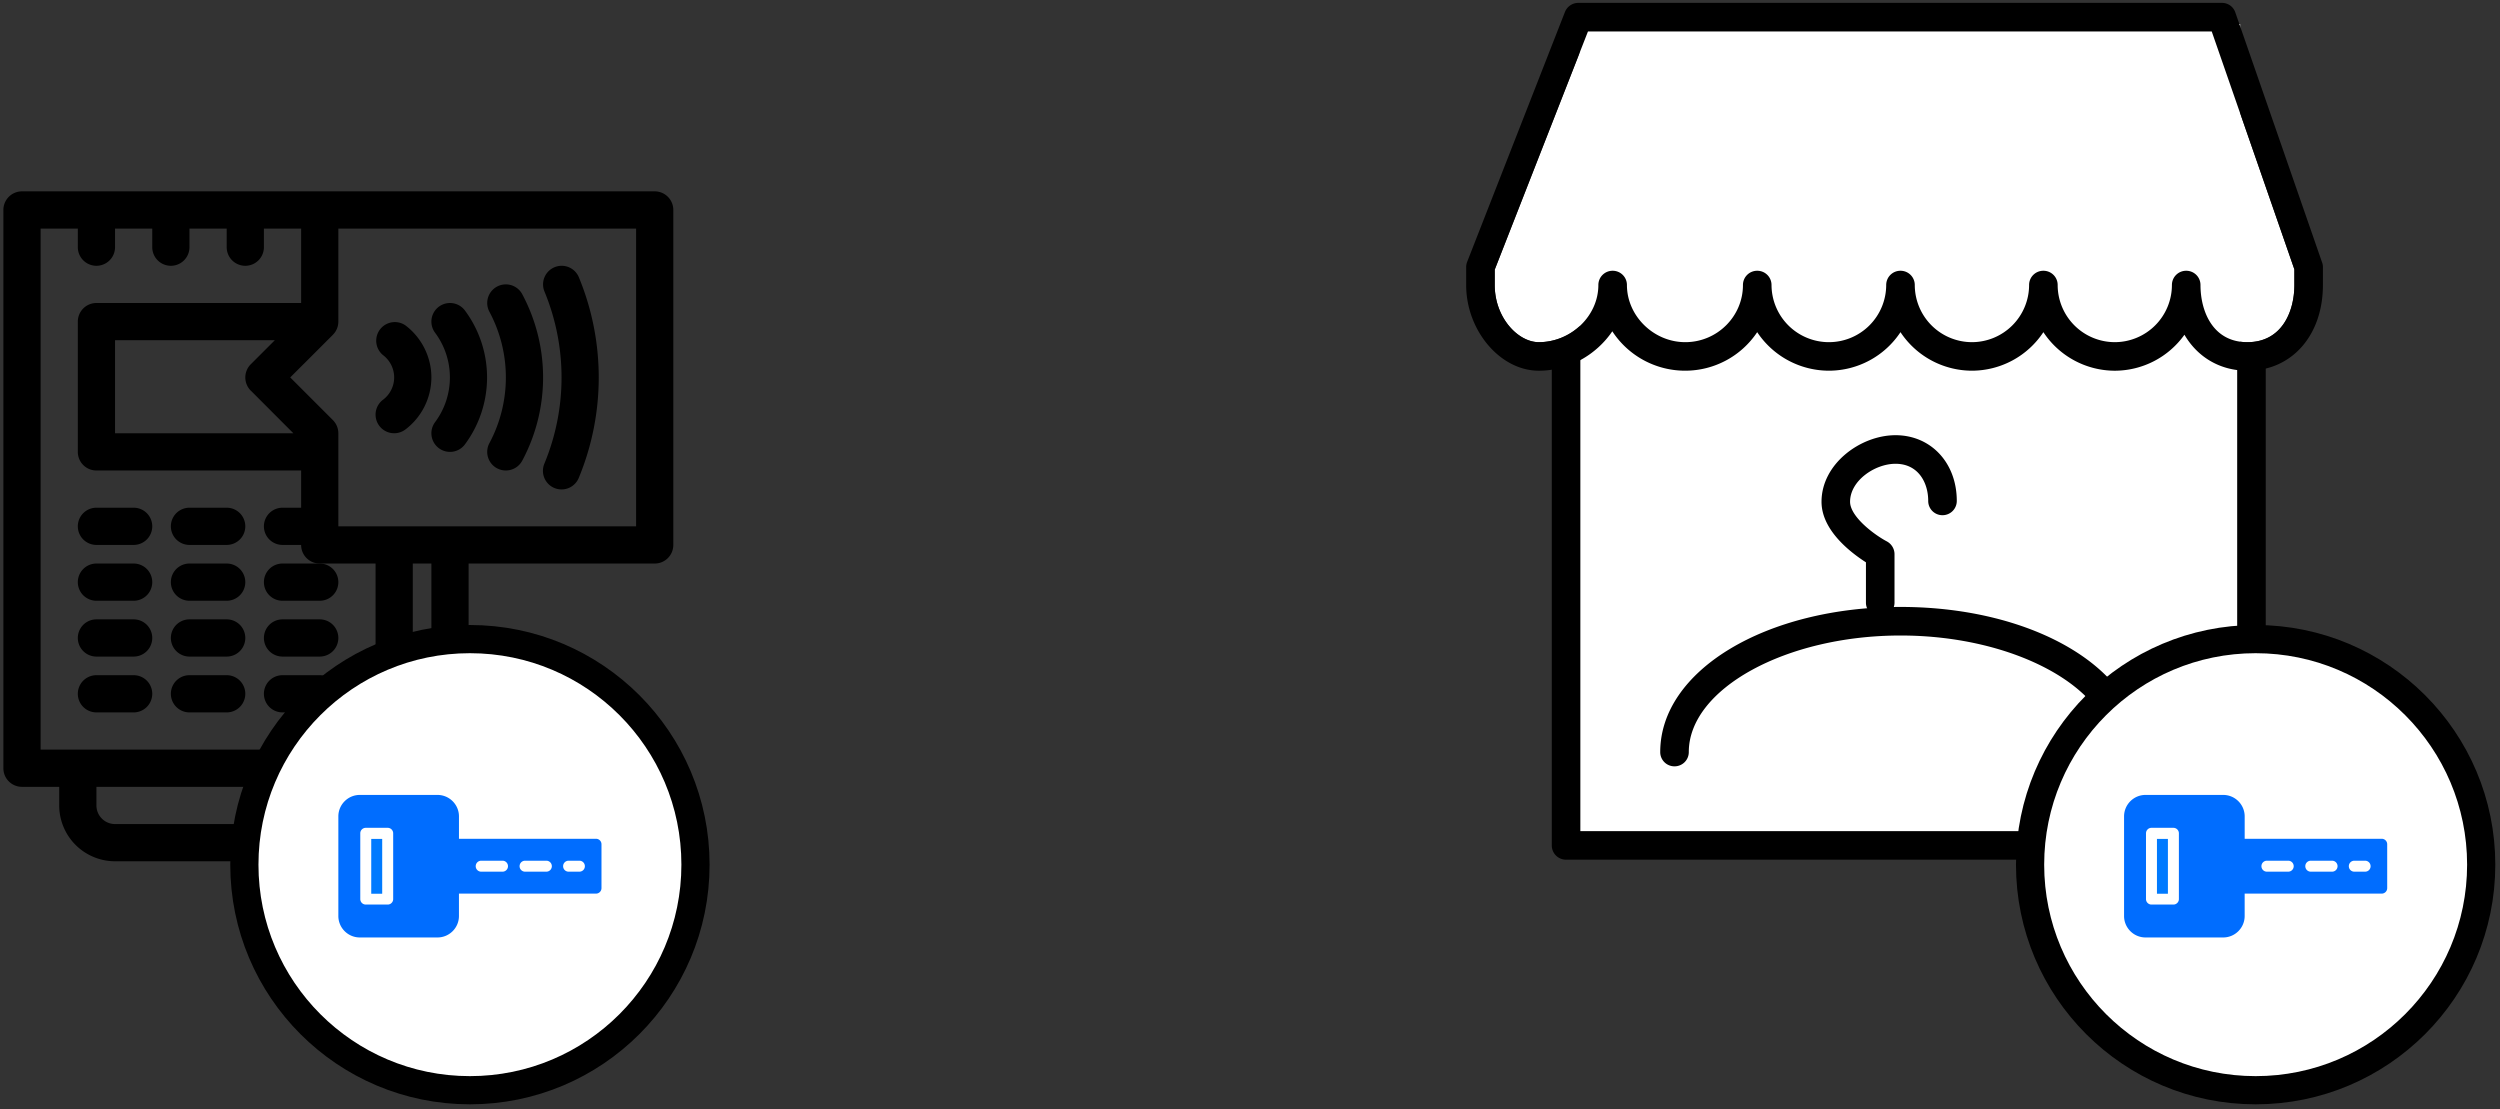
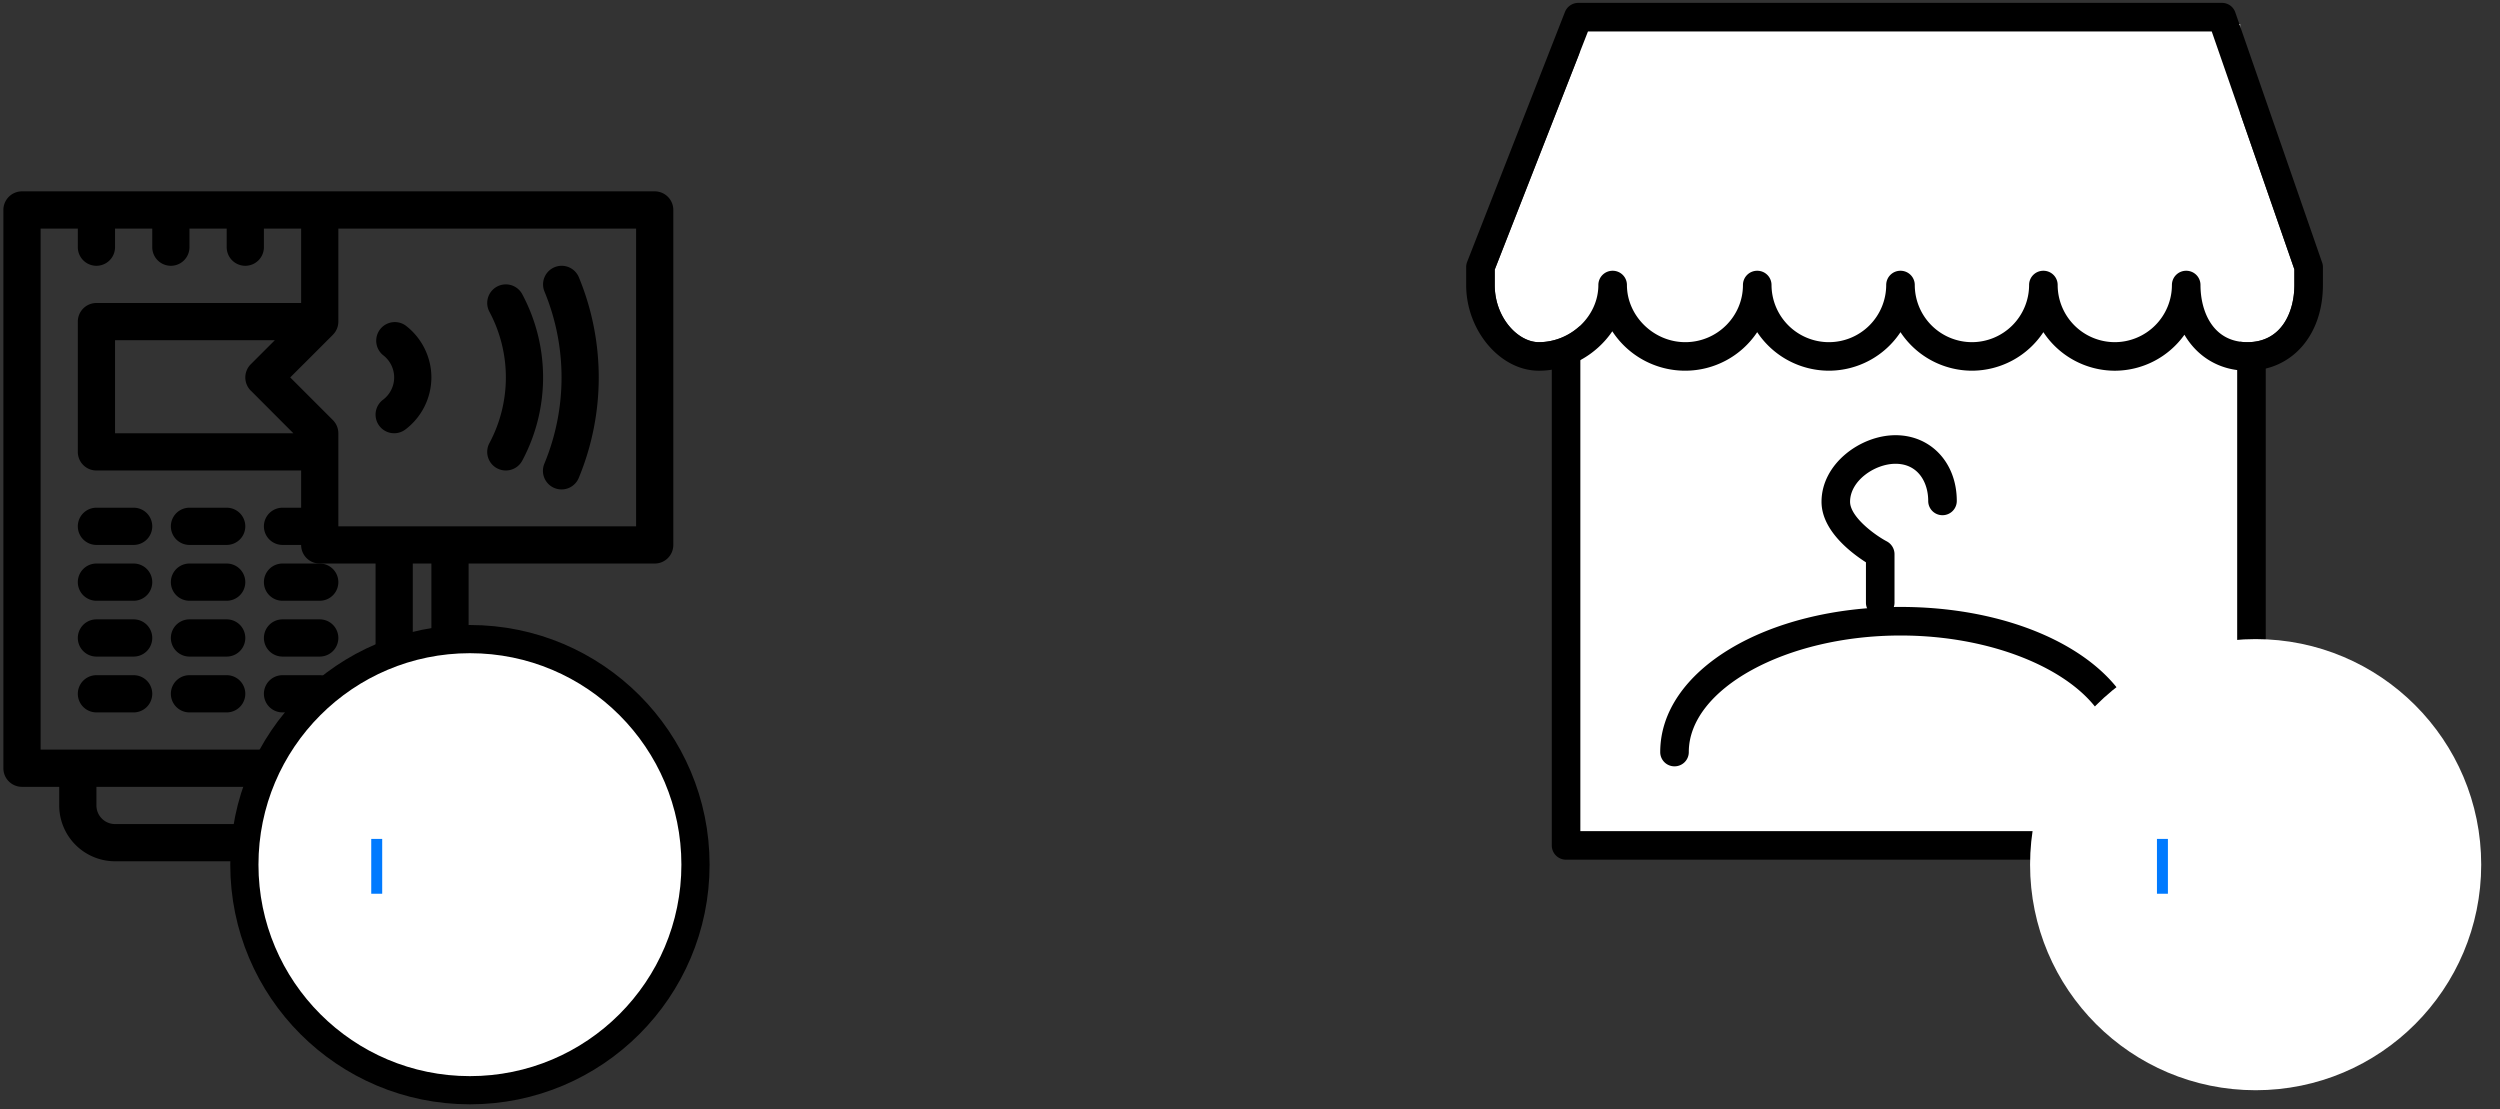
<svg xmlns="http://www.w3.org/2000/svg" width="133" height="59" viewBox="0 0 133 59">
  <rect x="0" y="0" width="133" height="59" fill="#333333" stroke="none" />
  <path fill="#fff" d="M84.037 1.278h35.14v44.187h-35.14z" />
  <path d="M83.315 45.735a.756.756 0 01-.76-.76V18.387h1.52v25.83h34.943v-25.83h1.52v26.588c0 .425-.34.76-.76.76z" />
  <path fill="#fff" d="M117.067 15.165c0 1.398.655 3.039 2.496 3.039 1.843 0 2.498-1.641 2.498-3.039v-.834l-4.395-12.657H84.48l-4.96 12.67v.821c0 1.734 1.238 3.039 2.345 3.039 1.717 0 3.168-1.396 3.168-3.039 0-.424.34-.76.76-.76s.76.336.76.76c0 1.643 1.42 3.039 3.102 3.039 1.694 0 3.07-1.366 3.07-3.039 0-.424.34-.76.76-.76s.76.336.76.76a3.052 3.052 0 003.055 3.039 3.047 3.047 0 003.046-3.039c0-.424.34-.76.76-.76s.76.336.76.76a3.046 3.046 0 003.043 3.039 3.045 3.045 0 003.04-3.039c0-.424.34-.76.76-.76.419 0 .759.336.759.76a3.044 3.044 0 003.04 3.039 3.044 3.044 0 003.039-3.039c0-.424.34-.76.76-.76.419 0 .759.336.759.76z" />
  <path d="M116.212 17.808a4.559 4.559 0 01-3.704 1.914 4.564 4.564 0 01-3.8-2.051 4.566 4.566 0 01-3.8 2.05 4.568 4.568 0 01-3.802-2.05 4.573 4.573 0 01-3.806 2.05 4.588 4.588 0 01-3.817-2.05 4.606 4.606 0 01-3.828 2.05 4.624 4.624 0 01-3.88-2.096c-.847 1.246-2.3 2.097-3.91 2.097-2.059 0-3.865-2.142-3.865-4.558v-.957a.79.79 0 01.052-.274L83.254.64a.767.767 0 01.708-.487h34.243c.324 0 .611.198.717.517l4.614 13.295a.65.65 0 01.043.242v.957c0 2.674-1.651 4.558-4.017 4.558-1.465 0-2.656-.73-3.35-1.914zm3.35.395c1.843 0 2.498-1.641 2.498-3.039v-.834l-4.396-12.657H84.48l-4.96 12.67v.821c0 1.734 1.238 3.039 2.345 3.039 1.717 0 3.168-1.397 3.168-3.039 0-.424.34-.76.76-.76.419 0 .76.336.76.76 0 1.642 1.42 3.039 3.102 3.039 1.694 0 3.07-1.366 3.07-3.039 0-.424.34-.76.76-.76s.76.336.76.76a3.052 3.052 0 003.055 3.039 3.047 3.047 0 003.046-3.039c0-.424.34-.76.76-.76.419 0 .76.336.76.76a3.046 3.046 0 003.042 3.039 3.045 3.045 0 003.04-3.039c0-.424.34-.76.76-.76s.76.336.76.76a3.044 3.044 0 003.04 3.039 3.044 3.044 0 003.038-3.039c0-.424.34-.76.76-.76s.76.336.76.76c0 1.398.655 3.039 2.496 3.039zm-6.422 22.566a.756.756 0 01-.759-.76c0-3.358-5.161-6.2-11.269-6.2-6.109 0-11.268 2.842-11.268 6.2 0 .425-.34.76-.76.76a.756.756 0 01-.76-.76c0-4.332 5.617-7.72 12.788-7.72s12.788 3.388 12.788 7.72c0 .425-.34.76-.76.76" />
  <path d="M100.028 32.818a.757.757 0 01-.76-.762v-2.14c-.783-.503-2.363-1.687-2.363-3.223 0-2.02 2.078-3.54 3.936-3.54 1.889 0 3.26 1.474 3.26 3.496 0 .424-.341.76-.76.76a.756.756 0 01-.76-.76c0-.987-.538-1.976-1.74-1.976-1.095 0-2.417.898-2.417 2.02 0 .806 1.322 1.778 1.961 2.112a.774.774 0 01.403.669v2.582c0 .426-.34.762-.76.762" />
  <path fill="#fff" d="M120 58c6.627 0 12-5.373 12-12s-5.373-12-12-12-12 5.373-12 12 5.373 12 12 12z" />
-   <path fill="none" stroke="#000" stroke-miterlimit="50" stroke-width="1.5" d="M120 58c6.627 0 12-5.373 12-12s-5.373-12-12-12-12 5.373-12 12 5.373 12 12 12z" />
  <path fill="#007aff" d="M114.75 44.63h.583v2.917h-.583z" />
-   <path fill="#006dff" d="M125.826 46.373h-.578a.29.29 0 01-.29-.291.29.29 0 01.29-.292h.578c.159 0 .29.13.29.292a.29.29 0 01-.29.291zm-1.743 0h-1.166a.292.292 0 010-.583h1.166a.292.292 0 010 .583zm-2.333 0h-1.167a.292.292 0 010-.583h1.167a.292.292 0 010 .583zm-5.833 1.459c0 .16-.131.291-.292.291h-1.167a.292.292 0 01-.291-.291v-3.5c0-.161.13-.292.291-.292h1.167c.16 0 .292.13.292.292zm10.791-3.209h-7.291v-1.19c0-.63-.512-1.143-1.142-1.143h-4.133c-.63 0-1.142.513-1.142 1.143v5.298c0 .63.512 1.142 1.142 1.142h4.132c.63 0 1.142-.512 1.142-1.142V47.54h7.292c.16 0 .291-.13.291-.292v-2.333a.291.291 0 00-.29-.292z" />
  <path d="M12.06 35.92h-1.98a.989.989 0 100 1.98h1.98a.989.989 0 100-1.98zm4.95 0h-1.98a.989.989 0 100 1.98h1.98a.989.989 0 100-1.98zm0-2.97h-1.98a.989.989 0 100 1.98h1.98a.989.989 0 100-1.98zm-4.95 0h-1.98a.989.989 0 100 1.98h1.98a.989.989 0 100-1.98zm-4.95 0H5.13a.989.989 0 100 1.98h1.98a.989.989 0 100-1.98zm0 2.97H5.13a.989.989 0 100 1.98h1.98a.989.989 0 100-1.98zm0-5.94H5.13a.989.989 0 100 1.98h1.98a.989.989 0 100-1.98zm4.95 0h-1.98a.989.989 0 100 1.98h1.98a.989.989 0 100-1.98zm1.98.99c0 .548.442.99.99.99h1.98a.989.989 0 100-1.98h-1.98a.989.989 0 00-.99.99zm-1.98-3.96h-1.98a.989.989 0 100 1.98h1.98a.989.989 0 100-1.98zm-4.95 0H5.13a.989.989 0 100 1.98h1.98a.989.989 0 100-1.98z" />
  <path d="M33.84 28H18v-4.95a.997.997 0 00-.29-.7l-2.27-2.27 2.27-2.27a.992.992 0 00.29-.7v-4.95h15.84zM22.95 39.88h-.99v-9.9h.99zm-9.61-19.1l2.268 2.27H6.12V18.1h8.5l-1.28 1.28a.993.993 0 000 1.401zm6.64 19.1H2.16V12.16h1.98v.99a.989.989 0 101.98 0v-.99H8.1v.99a.989.989 0 101.98 0v-.99h1.98v.99a.989.989 0 101.98 0v-.99h1.98v3.96H5.13a.989.989 0 00-.99.99v6.93c0 .548.442.99.99.99h10.89v1.98h-.99a.989.989 0 100 1.98h.99c0 .548.442.99.99.99h2.97zm-2.97 2.97a.99.99 0 01-.99.99h-9.9a.99.99 0 01-.99-.99v-.99h11.88zm17.82-32.67H1.17a.989.989 0 00-.99.99v29.7c0 .548.442.99.99.99h1.98v.99a2.973 2.973 0 002.97 2.97h9.9a2.973 2.973 0 002.97-2.97v-.99h4.95c.548 0 .99-.442.99-.99V29.98h9.9c.548 0 .99-.442.99-.99V11.17a.989.989 0 00-.99-.99z" />
  <path d="M28.967 24.652a.99.99 0 101.828.76 13.96 13.96 0 000-10.662.99.99 0 00-1.828.761 11.965 11.965 0 010 9.14z" />
  <path d="M26.444 24.913a.99.99 0 001.34-.407 9.395 9.395 0 000-8.853.99.99 0 00-1.747.933 7.414 7.414 0 010 6.988.989.989 0 00.407 1.34z" />
-   <path d="M23.346 23.842a.988.988 0 001.386-.198 5.973 5.973 0 000-7.128.99.99 0 10-1.584 1.188 3.982 3.982 0 010 4.752.99.99 0 00.198 1.386z" />
  <path d="M21.564 17.307a.991.991 0 00-1.188 1.584c.371.279.594.723.594 1.188 0 .466-.223.91-.594 1.188a.99.99 0 101.188 1.584 3.483 3.483 0 001.386-2.772c0-1.084-.518-2.12-1.386-2.772z" />
  <path fill="#fff" d="M25 58c6.627 0 12-5.373 12-12s-5.373-12-12-12-12 5.373-12 12 5.373 12 12 12z" />
  <path fill="none" stroke="#000" stroke-miterlimit="50" stroke-width="1.5" d="M25 58c6.627 0 12-5.373 12-12s-5.373-12-12-12-12 5.373-12 12 5.373 12 12 12z" />
  <path fill="#007aff" d="M19.75 44.63h.583v2.917h-.583z" />
-   <path fill="#006dff" d="M30.826 46.373h-.578a.29.29 0 01-.29-.291.29.29 0 01.29-.292h.578a.29.29 0 01.289.292.29.29 0 01-.29.291zm-1.743 0h-1.166a.292.292 0 010-.583h1.166a.292.292 0 010 .583zm-2.333 0h-1.167a.292.292 0 010-.583h1.167a.292.292 0 010 .583zm-5.833 1.459c0 .16-.131.291-.292.291h-1.167a.292.292 0 01-.291-.291v-3.5c0-.161.13-.292.291-.292h1.167c.16 0 .292.13.292.292zm10.791-3.209h-7.291v-1.19c0-.63-.513-1.143-1.143-1.143h-4.132c-.63 0-1.142.513-1.142 1.143v5.298c0 .63.512 1.142 1.142 1.142h4.132c.63 0 1.142-.512 1.142-1.142V47.54h7.292c.16 0 .291-.13.291-.292v-2.333a.291.291 0 00-.29-.292z" />
</svg>